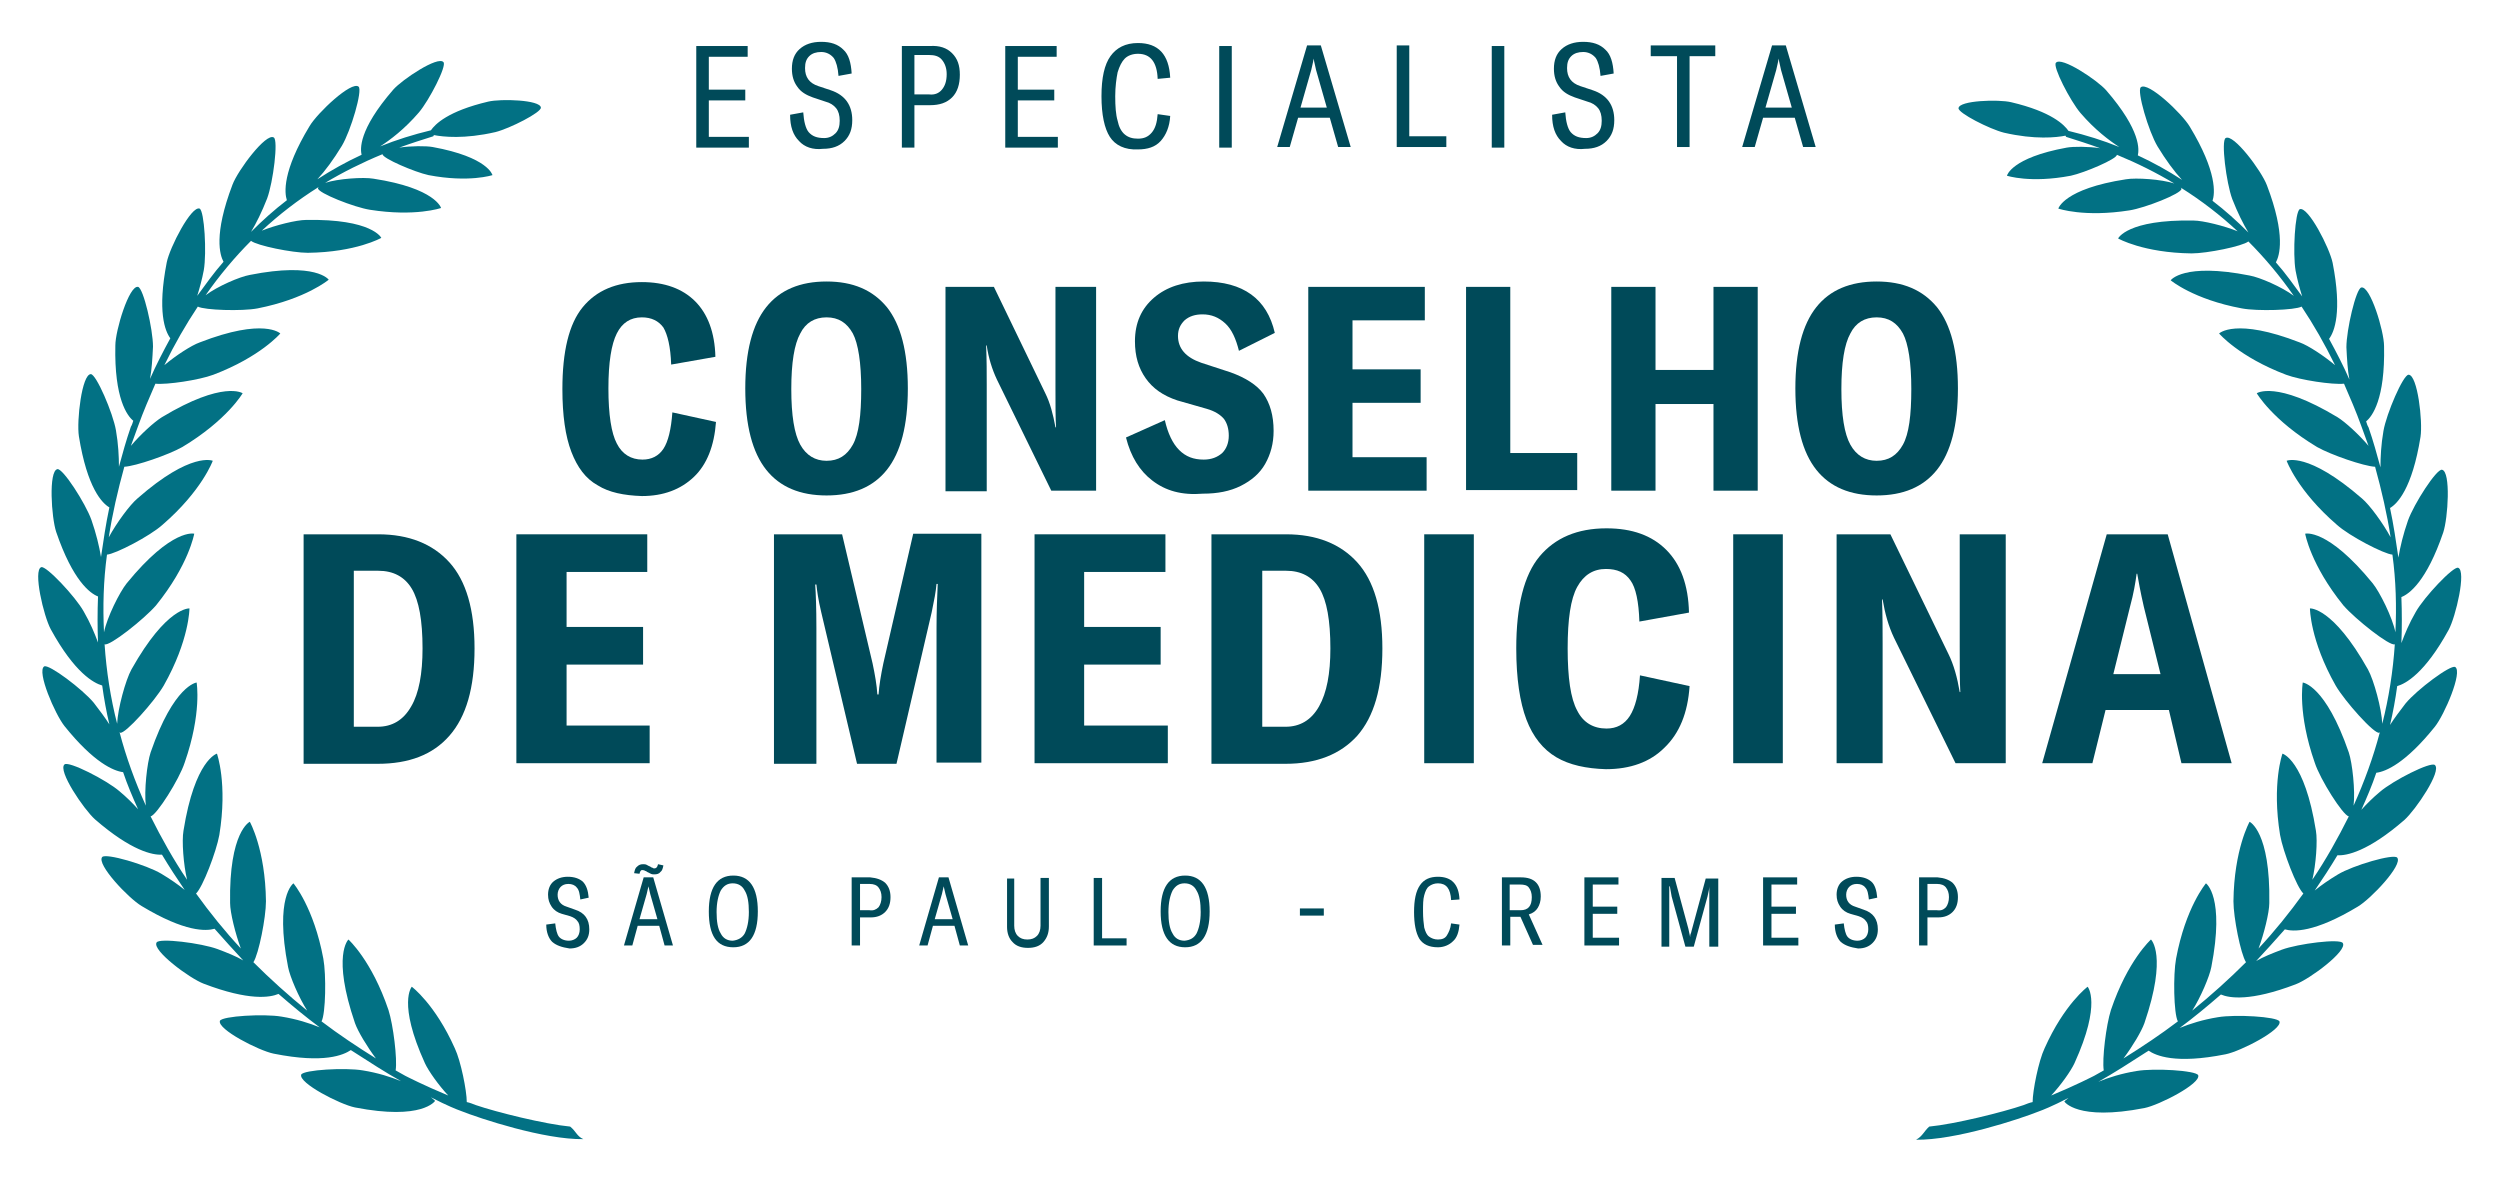
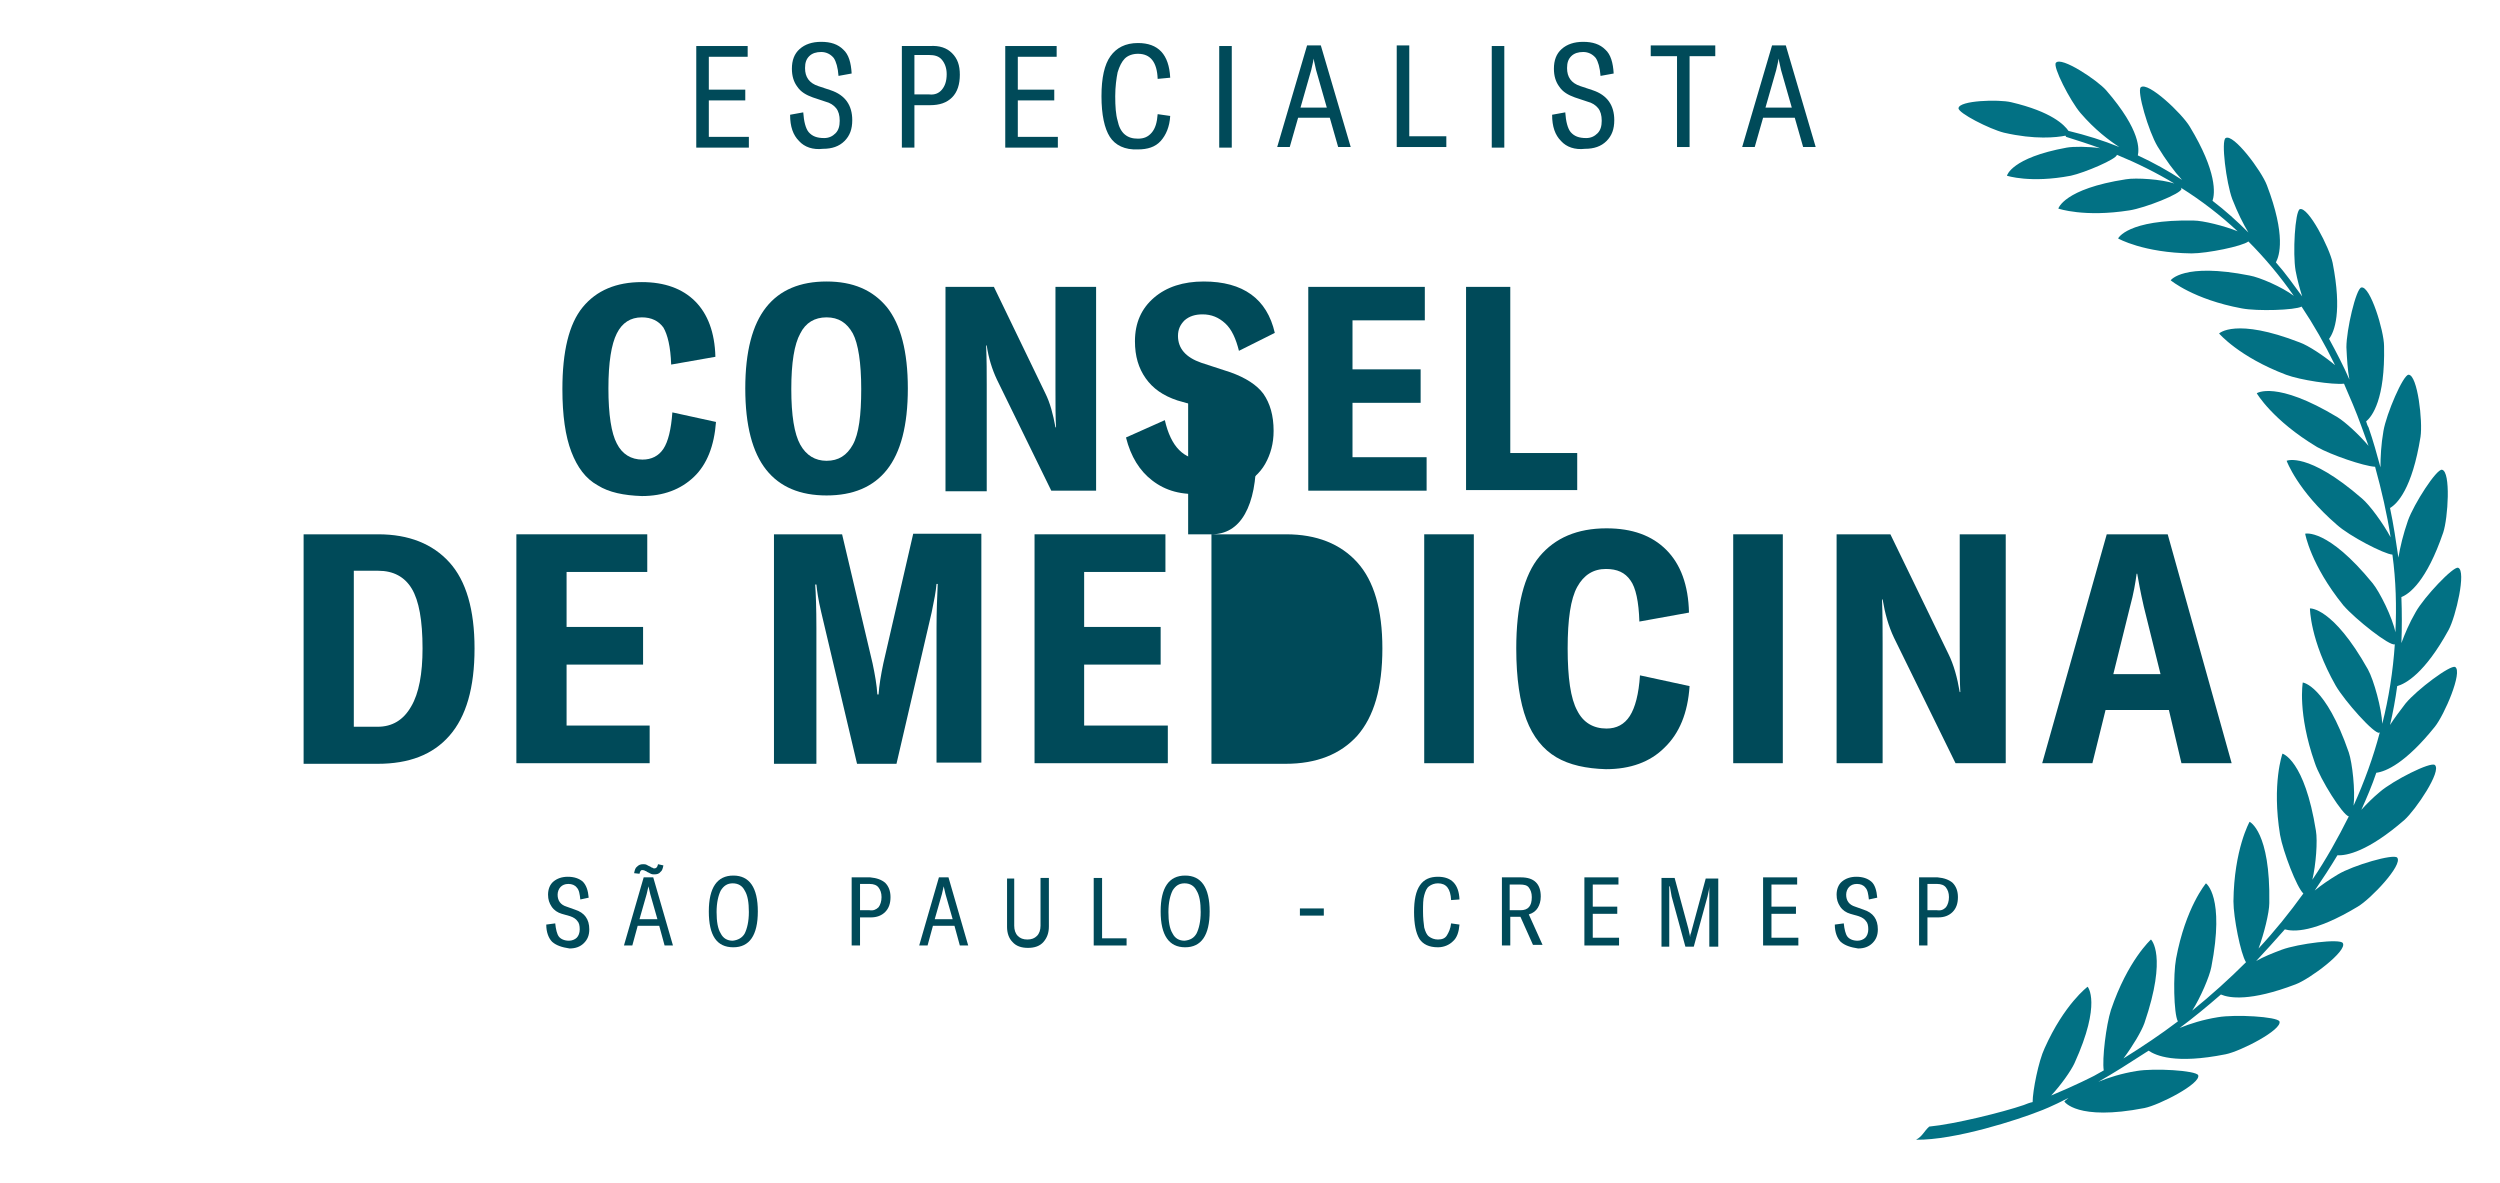
<svg xmlns="http://www.w3.org/2000/svg" version="1.1" id="Layer_1" x="0px" y="0px" viewBox="0 0 418.3 198" style="enable-background:new 0 0 418.3 198;" xml:space="preserve">
  <style type="text/css">
	.st0{fill:#004A59;}
	.st1{fill-rule:evenodd;clip-rule:evenodd;fill:#027184;}
</style>
  <g>
    <g>
      <path class="st0" d="M125.3,22.9v1.8h-8.8v-17h8.6v1.8h-6.5V15h6.1v1.8h-6.1v6.1H125.3z" />
      <path class="st0" d="M133.7,23.6c-1-1-1.5-2.4-1.5-4.4l2.2-0.4c0.1,1.5,0.4,2.7,0.9,3.3c0.6,0.7,1.4,1,2.6,1    c0.8,0,1.4-0.3,1.9-0.8c0.5-0.5,0.7-1.2,0.7-2.1c0-0.9-0.2-1.6-0.6-2.1c-0.4-0.5-1-0.9-1.8-1.1l-2.1-0.7c-1.1-0.4-2-0.9-2.6-1.8    c-0.6-0.8-0.9-1.8-0.9-3c0-1.4,0.4-2.5,1.3-3.3c0.9-0.8,2.1-1.2,3.6-1.2c1.6,0,2.8,0.4,3.7,1.3c0.9,0.8,1.3,2.2,1.4,4l-2.2,0.4    c-0.1-1.4-0.4-2.4-0.8-3c-0.5-0.6-1.2-1-2.1-1c-0.8,0-1.5,0.2-2,0.7c-0.5,0.5-0.7,1.1-0.7,2c0,1.5,0.7,2.5,2.2,3l2.1,0.7    c2.4,0.8,3.6,2.5,3.6,5c0,1.5-0.4,2.6-1.3,3.5c-0.9,0.9-2.1,1.3-3.6,1.3C136,25.1,134.6,24.6,133.7,23.6z" />
      <path class="st0" d="M159.3,8.9c0.9,0.9,1.3,2,1.3,3.6c0,1.6-0.4,2.9-1.3,3.8c-0.9,0.9-2.1,1.3-3.7,1.3H153v7.1h-2.1v-17h4.7    C157.2,7.6,158.4,8,159.3,8.9z M157.6,15c0.5-0.6,0.8-1.4,0.8-2.6c0-1-0.3-1.8-0.8-2.4c-0.5-0.6-1.2-0.8-2.2-0.8H153v6.6h2.5    C156.4,15.9,157.1,15.6,157.6,15z" />
      <path class="st0" d="M177,22.9v1.8h-8.8v-17h8.6v1.8h-6.5V15h6.1v1.8h-6.1v6.1H177z" />
      <path class="st0" d="M185.7,22.9c-0.9-1.4-1.4-3.7-1.4-6.8c0-3.1,0.5-5.3,1.5-6.7c1-1.4,2.5-2.2,4.6-2.2c3.4,0,5.2,1.9,5.4,5.8    l-2.1,0.2c-0.1-2.8-1.2-4.2-3.3-4.2c-0.9,0-1.7,0.3-2.2,0.8c-0.5,0.5-0.9,1.3-1.2,2.3c-0.2,1-0.4,2.4-0.4,4c0,1.7,0.1,3.1,0.4,4.1    c0.2,1,0.6,1.8,1.2,2.3s1.3,0.7,2.2,0.7c1,0,1.7-0.3,2.3-1c0.6-0.7,0.9-1.7,1-3.1l2.1,0.3c-0.1,1.8-0.7,3.2-1.6,4.2    c-0.9,1-2.2,1.4-3.8,1.4C188.2,25.1,186.6,24.3,185.7,22.9z" />
      <path class="st0" d="M204,24.7v-17h2.1v17H204z" />
      <path class="st0" d="M222.5,19.7h-5.3l-1.4,4.9h-2.1l5-17h2.3l5,17h-2.1L222.5,19.7z M222,18l-1.8-6.3c-0.1-0.6-0.3-1.2-0.4-1.9h0    c-0.1,0.7-0.3,1.4-0.4,1.9l-1.8,6.3H222z" />
      <path class="st0" d="M233.7,7.6h2.1v15.2h6.2v1.8h-8.3V7.6z" />
      <path class="st0" d="M249.6,24.7v-17h2.1v17H249.6z" />
      <path class="st0" d="M261.2,23.6c-1-1-1.5-2.4-1.5-4.4l2.2-0.4c0.1,1.5,0.4,2.7,0.9,3.3c0.6,0.7,1.4,1,2.6,1    c0.8,0,1.4-0.3,1.9-0.8c0.5-0.5,0.7-1.2,0.7-2.1c0-0.9-0.2-1.6-0.6-2.1c-0.4-0.5-1-0.9-1.8-1.1l-2.1-0.7c-1.1-0.4-2-0.9-2.6-1.8    c-0.6-0.8-0.9-1.8-0.9-3c0-1.4,0.4-2.5,1.3-3.3c0.9-0.8,2.1-1.2,3.6-1.2c1.6,0,2.8,0.4,3.7,1.3c0.9,0.8,1.3,2.2,1.4,4l-2.2,0.4    c-0.1-1.4-0.4-2.4-0.8-3c-0.5-0.6-1.2-1-2.1-1c-0.8,0-1.5,0.2-2,0.7s-0.7,1.1-0.7,2c0,1.5,0.7,2.5,2.2,3l2.1,0.7    c2.4,0.8,3.6,2.5,3.6,5c0,1.5-0.4,2.6-1.3,3.5c-0.9,0.9-2.1,1.3-3.6,1.3C263.5,25.1,262.1,24.6,261.2,23.6z" />
      <path class="st0" d="M287.1,9.4h-4.4v15.2h-2.1V9.4h-4.4V7.6h10.8V9.4z" />
      <path class="st0" d="M300.3,19.7H295l-1.4,4.9h-2.1l5-17h2.3l5,17h-2.1L300.3,19.7z M299.8,18l-1.8-6.3c-0.1-0.6-0.3-1.2-0.4-1.9    h0c-0.1,0.7-0.3,1.4-0.4,1.9l-1.8,6.3H299.8z" />
    </g>
    <g>
      <path class="st0" d="M92.4,157.6c-0.6-0.6-1-1.6-1-2.9l1.5-0.2c0.1,1,0.3,1.8,0.6,2.2s0.9,0.7,1.7,0.7c0.5,0,1-0.2,1.3-0.5    s0.5-0.8,0.5-1.4c0-0.6-0.1-1.1-0.4-1.4c-0.2-0.3-0.6-0.6-1.2-0.8l-1.4-0.4c-0.7-0.2-1.3-0.6-1.7-1.2c-0.4-0.6-0.6-1.2-0.6-2    c0-0.9,0.3-1.7,0.9-2.2c0.6-0.5,1.4-0.8,2.4-0.8c1.1,0,1.9,0.3,2.5,0.8c0.6,0.6,0.9,1.5,1,2.7l-1.4,0.3c-0.1-0.9-0.2-1.6-0.6-2    c-0.3-0.4-0.8-0.6-1.4-0.6c-0.6,0-1,0.2-1.3,0.5s-0.5,0.8-0.5,1.3c0,1,0.5,1.7,1.5,2l1.4,0.5c1.6,0.5,2.4,1.6,2.4,3.3    c0,1-0.3,1.7-0.9,2.3s-1.4,0.9-2.4,0.9C94,158.5,93.1,158.2,92.4,157.6z" />
      <path class="st0" d="M110.3,154.9h-3.6l-0.9,3.3h-1.4l3.3-11.4h1.6l3.3,11.4h-1.4L110.3,154.9z M107,146.2l-0.9-0.1    c0.1-0.5,0.2-0.9,0.5-1.1c0.3-0.3,0.6-0.4,1-0.4c0.2,0,0.4,0,0.6,0.1s0.3,0.2,0.6,0.3c0.1,0.1,0.3,0.2,0.4,0.2    c0.1,0.1,0.2,0.1,0.3,0.1c0.3,0,0.5-0.2,0.6-0.7l0.9,0.2c-0.1,0.5-0.2,0.9-0.5,1.1c-0.2,0.3-0.6,0.4-1,0.4c-0.2,0-0.4,0-0.6-0.1    c-0.2-0.1-0.4-0.2-0.6-0.3c-0.1-0.1-0.3-0.2-0.4-0.2c-0.1-0.1-0.2-0.1-0.3-0.1C107.3,145.5,107.1,145.7,107,146.2z M110,153.8    l-1.2-4.2c-0.1-0.4-0.2-0.8-0.3-1.3h0c-0.1,0.5-0.2,0.9-0.3,1.3l-1.2,4.2H110z" />
      <path class="st0" d="M118.6,152.5c0-4,1.4-6,4.1-6c2.7,0,4.1,2,4.1,6c0,4-1.4,6-4.1,6C119.9,158.5,118.6,156.5,118.6,152.5z     M124.6,156.2c0.4-0.8,0.7-2,0.7-3.6s-0.2-2.8-0.7-3.6c-0.4-0.8-1.1-1.2-2-1.2c-0.9,0-1.5,0.4-2,1.2c-0.4,0.8-0.7,2-0.7,3.6    s0.2,2.8,0.7,3.6c0.4,0.8,1.1,1.2,2,1.2C123.5,157.3,124.2,156.9,124.6,156.2z" />
      <path class="st0" d="M148.1,147.7c0.6,0.6,0.9,1.4,0.9,2.4c0,1.1-0.3,1.9-0.9,2.5c-0.6,0.6-1.4,0.9-2.4,0.9h-1.8v4.7h-1.4v-11.4    h3.1C146.7,146.9,147.5,147.2,148.1,147.7z M147,151.8c0.3-0.4,0.5-1,0.5-1.7c0-0.7-0.2-1.2-0.5-1.6c-0.3-0.4-0.8-0.6-1.5-0.6    h-1.6v4.4h1.6C146.1,152.4,146.6,152.2,147,151.8z" />
      <path class="st0" d="M159.7,154.9h-3.6l-0.9,3.3h-1.4l3.3-11.4h1.6l3.3,11.4h-1.4L159.7,154.9z M159.4,153.8l-1.2-4.2    c-0.1-0.4-0.2-0.8-0.3-1.3h0c-0.1,0.5-0.2,0.9-0.3,1.3l-1.2,4.2H159.4z" />
      <path class="st0" d="M169.7,146.9v8c0,0.7,0.2,1.3,0.6,1.7c0.4,0.4,0.9,0.6,1.6,0.6s1.2-0.2,1.6-0.6c0.4-0.4,0.6-1,0.6-1.7v-8h1.4    v8.1c0,1.1-0.3,1.9-0.9,2.6s-1.5,1-2.6,1s-2-0.3-2.6-1c-0.6-0.6-0.9-1.5-0.9-2.5v-8.1H169.7z" />
      <path class="st0" d="M183,146.9h1.4V157h4.1v1.2H183V146.9z" />
      <path class="st0" d="M194.2,152.5c0-4,1.4-6,4.1-6c2.7,0,4.1,2,4.1,6c0,4-1.4,6-4.1,6C195.6,158.5,194.2,156.5,194.2,152.5z     M200.2,156.2c0.4-0.8,0.7-2,0.7-3.6s-0.2-2.8-0.7-3.6c-0.4-0.8-1.1-1.2-2-1.2c-0.9,0-1.5,0.4-2,1.2c-0.4,0.8-0.7,2-0.7,3.6    s0.2,2.8,0.7,3.6c0.4,0.8,1.1,1.2,2,1.2C199.2,157.3,199.8,156.9,200.2,156.2z" />
      <path class="st0" d="M221.5,152v1.2h-4V152H221.5z" />
      <path class="st0" d="M237.5,157.1c-0.6-1-0.9-2.5-0.9-4.5c0-2,0.3-3.5,1-4.5s1.7-1.4,3-1.4c2.3,0,3.5,1.3,3.6,3.8l-1.4,0.1    c-0.1-1.9-0.8-2.8-2.2-2.8c-0.6,0-1.1,0.2-1.5,0.5c-0.4,0.3-0.6,0.8-0.8,1.5c-0.2,0.7-0.2,1.6-0.2,2.7c0,1.1,0.1,2,0.2,2.7    c0.2,0.7,0.4,1.2,0.8,1.5c0.4,0.3,0.9,0.5,1.5,0.5c0.7,0,1.2-0.2,1.5-0.7s0.6-1.1,0.7-2l1.4,0.2c-0.1,1.2-0.4,2.2-1.1,2.8    c-0.6,0.6-1.5,1-2.5,1C239.1,158.5,238.1,158,237.5,157.1z" />
      <path class="st0" d="M254.4,153.4h-1.7v4.8h-1.4v-11.4h3.2c2.2,0,3.3,1.1,3.3,3.2c0,0.8-0.2,1.4-0.5,1.9s-0.8,0.9-1.5,1.1l2.3,5.1    h-1.6L254.4,153.4z M252.7,152.3h1.7c1.3,0,1.9-0.7,1.9-2.2c0-0.7-0.2-1.2-0.5-1.6c-0.3-0.4-0.8-0.5-1.5-0.5h-1.7V152.3z" />
      <path class="st0" d="M270.9,157v1.2h-5.8v-11.4h5.7v1.2h-4.3v3.7h4.1v1.2h-4.1v4H270.9z" />
      <path class="st0" d="M278.1,146.9h2.1l2.3,8.5c0.1,0.5,0.2,1,0.3,1.4h0c0-0.2,0-0.4,0.1-0.6s0.1-0.4,0.2-0.7l2.3-8.5h2.1v11.4H286    v-8c0-1.1,0-1.8,0-2.1H286c0,0.3-0.1,0.9-0.3,1.7l-2.3,8.4H282l-2.3-8.4l-0.3-1.7h-0.1c0,0.5,0,1.3,0,2.1v8h-1.3V146.9z" />
      <path class="st0" d="M300.9,157v1.2H295v-11.4h5.7v1.2h-4.3v3.7h4.1v1.2h-4.1v4H300.9z" />
      <path class="st0" d="M308,157.6c-0.6-0.6-1-1.6-1-2.9l1.5-0.2c0.1,1,0.3,1.8,0.6,2.2s0.9,0.7,1.7,0.7c0.5,0,1-0.2,1.3-0.5    s0.5-0.8,0.5-1.4c0-0.6-0.1-1.1-0.4-1.4c-0.2-0.3-0.6-0.6-1.2-0.8l-1.4-0.4c-0.7-0.2-1.3-0.6-1.7-1.2c-0.4-0.6-0.6-1.2-0.6-2    c0-0.9,0.3-1.7,0.9-2.2c0.6-0.5,1.4-0.8,2.4-0.8c1.1,0,1.9,0.3,2.5,0.8s0.9,1.5,1,2.7l-1.4,0.3c-0.1-0.9-0.2-1.6-0.6-2    c-0.3-0.4-0.8-0.6-1.4-0.6c-0.6,0-1,0.2-1.3,0.5c-0.3,0.3-0.5,0.8-0.5,1.3c0,1,0.5,1.7,1.5,2l1.4,0.5c1.6,0.5,2.4,1.6,2.4,3.3    c0,1-0.3,1.7-0.9,2.3c-0.6,0.6-1.4,0.9-2.4,0.9C309.6,158.5,308.7,158.2,308,157.6z" />
      <path class="st0" d="M326.7,147.7c0.6,0.6,0.9,1.4,0.9,2.4c0,1.1-0.3,1.9-0.9,2.5c-0.6,0.6-1.4,0.9-2.4,0.9h-1.8v4.7h-1.4v-11.4    h3.1C325.3,146.9,326.1,147.2,326.7,147.7z M325.6,151.8c0.3-0.4,0.5-1,0.5-1.7c0-0.7-0.2-1.2-0.5-1.6c-0.3-0.4-0.8-0.6-1.5-0.6    h-1.6v4.4h1.6C324.8,152.4,325.2,152.2,325.6,151.8z" />
    </g>
    <g>
      <path class="st0" d="M100,81.2c-2-1.1-3.4-3-4.4-5.6c-1-2.6-1.5-6.1-1.5-10.5c0-6.3,1.1-10.9,3.4-13.7c2.3-2.8,5.6-4.2,9.9-4.2    c3.8,0,6.8,1.1,8.9,3.2c2.1,2.1,3.3,5.2,3.4,9.3l-7.4,1.3c-0.1-3-0.6-5-1.3-6.2c-0.8-1.1-2-1.7-3.6-1.7c-1.9,0-3.3,0.9-4.2,2.7    s-1.4,4.8-1.4,9.2c0,4.4,0.5,7.5,1.4,9.2c0.9,1.8,2.4,2.7,4.3,2.7c1.5,0,2.7-0.6,3.5-1.8c0.8-1.2,1.3-3.3,1.5-6.1l7.3,1.6    c-0.3,4-1.5,7.1-3.7,9.2c-2.2,2.1-5.1,3.2-8.7,3.2C104.4,82.9,101.9,82.4,100,81.2z" />
      <path class="st0" d="M128.2,78.6c-2.3-2.9-3.5-7.4-3.5-13.6c0-6.2,1.2-10.7,3.5-13.6c2.3-2.9,5.7-4.3,10.1-4.3    c4.4,0,7.7,1.4,10.1,4.3c2.3,2.9,3.5,7.4,3.5,13.6s-1.2,10.7-3.5,13.6c-2.3,2.9-5.7,4.3-10.1,4.3    C133.9,82.9,130.5,81.5,128.2,78.6z M142.7,74.4c1-1.8,1.4-4.9,1.4-9.3c0-4.4-0.5-7.6-1.4-9.3c-1-1.8-2.4-2.7-4.4-2.7    c-2,0-3.5,0.9-4.4,2.7c-1,1.8-1.5,4.9-1.5,9.3c0,4.4,0.5,7.5,1.5,9.3c1,1.8,2.5,2.7,4.4,2.7C140.3,77.1,141.7,76.2,142.7,74.4z" />
      <path class="st0" d="M158.2,48h8.1l8.6,17.8c0.8,1.6,1.3,3.5,1.7,5.7h0.1c-0.1-1.5-0.1-3.8-0.1-6.8V48h6.8v34.1h-7.5l-9.1-18.6    c-0.8-1.7-1.4-3.6-1.7-5.7h-0.1c0.1,2.4,0.1,4.6,0.1,6.6v17.8h-6.9V48z" />
      <path class="st0" d="M192.8,80.4c-2.1-1.6-3.6-4-4.4-7.2l6.5-2.9c0.5,2.2,1.3,3.9,2.4,5c1.1,1.1,2.4,1.6,4.1,1.6    c1.3,0,2.3-0.4,3.1-1.1c0.7-0.7,1.1-1.7,1.1-2.9c0-1.2-0.3-2.1-0.8-2.8c-0.6-0.7-1.5-1.3-2.9-1.7L197,67c-2.4-0.8-4.1-2-5.3-3.7    c-1.2-1.7-1.8-3.7-1.8-6.2c0-3.1,1.1-5.5,3.2-7.3c2.1-1.8,4.9-2.7,8.3-2.7c6.6,0,10.6,2.9,11.9,8.6l-6,3c-0.5-2-1.2-3.6-2.3-4.6    c-1.1-1-2.3-1.5-3.8-1.5c-1.2,0-2.2,0.3-3,1c-0.7,0.7-1.1,1.5-1.1,2.6c0,2.1,1.3,3.6,3.9,4.5l4.9,1.6c2.5,0.9,4.4,2.1,5.5,3.6    c1.1,1.6,1.7,3.6,1.7,6.2c0,2.1-0.5,3.9-1.4,5.5c-0.9,1.6-2.3,2.8-4.1,3.7c-1.8,0.9-3.9,1.3-6.3,1.3    C197.7,82.9,195,82.1,192.8,80.4z" />
      <path class="st0" d="M238.7,76.5v5.6h-19.8V48h19.5v5.6h-12.1v8.2h11.4v5.6h-11.4v9.1H238.7z" />
      <path class="st0" d="M245.3,48h7.4v27.8h11.2v6.2h-18.6V48z" />
-       <path class="st0" d="M294.1,82.1h-7.4V67.6h-9.7v14.5h-7.4V48h7.4v13.9h9.7V48h7.4V82.1z" />
-       <path class="st0" d="M303.9,78.6c-2.3-2.9-3.5-7.4-3.5-13.6c0-6.2,1.2-10.7,3.5-13.6c2.3-2.9,5.7-4.3,10.1-4.3    c4.4,0,7.7,1.4,10.1,4.3c2.3,2.9,3.5,7.4,3.5,13.6s-1.2,10.7-3.5,13.6c-2.3,2.9-5.7,4.3-10.1,4.3    C309.6,82.9,306.2,81.5,303.9,78.6z M318.4,74.4c1-1.8,1.4-4.9,1.4-9.3c0-4.4-0.5-7.6-1.4-9.3c-1-1.8-2.4-2.7-4.4-2.7    c-2,0-3.5,0.9-4.4,2.7c-1,1.8-1.5,4.9-1.5,9.3c0,4.4,0.5,7.5,1.5,9.3c1,1.8,2.5,2.7,4.4,2.7C316,77.1,317.4,76.2,318.4,74.4z" />
      <path class="st0" d="M50.8,89.4h12.5c5.1,0,9.1,1.6,11.9,4.7c2.8,3.1,4.2,7.9,4.2,14.4c0,6.6-1.4,11.4-4.2,14.6s-6.8,4.7-12,4.7    H50.8V89.4z M63.2,121.6c2.4,0,4.3-1.1,5.6-3.4c1.3-2.2,1.9-5.5,1.9-9.7c0-4.7-0.6-8-1.8-10c-1.2-2-3.1-3-5.6-3h-4.1v26.1H63.2z" />
      <path class="st0" d="M108.7,121.4v6.3H86.4V89.4h21.9v6.3H94.8v9.2h12.8v6.3H94.8v10.2H108.7z" />
      <path class="st0" d="M129.5,89.4h11.4L146,111c0.4,1.9,0.7,3.6,0.8,5.2h0.2c0.1-1.5,0.4-3.3,0.8-5.2l5-21.7h11.4v38.3h-7.5V105    c0-2.6,0.1-5.1,0.2-7.3h-0.2c-0.1,1.2-0.4,2.8-0.8,4.7l-5.9,25.4h-6.6l-6-25.4c-0.5-2.1-0.7-3.6-0.8-4.6h-0.2    c0.1,1.4,0.2,3.9,0.2,7.3v22.7h-7.1V89.4z" />
      <path class="st0" d="M195.4,121.4v6.3h-22.3V89.4H195v6.3h-13.6v9.2h12.8v6.3h-12.8v10.2H195.4z" />
-       <path class="st0" d="M202.7,89.4h12.5c5.1,0,9.1,1.6,11.9,4.7c2.8,3.1,4.2,7.9,4.2,14.4c0,6.6-1.4,11.4-4.2,14.6    c-2.8,3.1-6.8,4.7-12,4.7h-12.4V89.4z M215.1,121.6c2.4,0,4.3-1.1,5.6-3.4s1.9-5.5,1.9-9.7c0-4.7-0.6-8-1.8-10c-1.2-2-3.1-3-5.6-3    h-4v26.1H215.1z" />
+       <path class="st0" d="M202.7,89.4h12.5c5.1,0,9.1,1.6,11.9,4.7c2.8,3.1,4.2,7.9,4.2,14.4c0,6.6-1.4,11.4-4.2,14.6    c-2.8,3.1-6.8,4.7-12,4.7h-12.4V89.4z c2.4,0,4.3-1.1,5.6-3.4s1.9-5.5,1.9-9.7c0-4.7-0.6-8-1.8-10c-1.2-2-3.1-3-5.6-3    h-4v26.1H215.1z" />
      <path class="st0" d="M238.3,127.7V89.4h8.3v38.3H238.3z" />
      <path class="st0" d="M260.4,126.7c-2.2-1.3-3.9-3.4-5-6.3c-1.1-2.9-1.7-6.9-1.7-11.9c0-7.1,1.3-12.3,3.9-15.4    c2.6-3.1,6.3-4.7,11.2-4.7c4.3,0,7.6,1.2,10,3.6c2.4,2.4,3.7,5.9,3.8,10.5l-8.3,1.5c-0.1-3.3-0.6-5.7-1.5-6.9    c-0.9-1.3-2.2-1.9-4.1-1.9c-2.1,0-3.7,1-4.8,3s-1.6,5.4-1.6,10.3c0,4.9,0.5,8.4,1.6,10.4c1,2,2.7,3,4.9,3c1.7,0,3-0.7,3.9-2.1    c0.9-1.4,1.5-3.7,1.7-6.8l8.3,1.8c-0.3,4.5-1.7,7.9-4.2,10.3c-2.4,2.4-5.7,3.6-9.8,3.6C265.4,128.6,262.6,128,260.4,126.7z" />
      <path class="st0" d="M290,127.7V89.4h8.3v38.3H290z" />
      <path class="st0" d="M307.2,89.4h9.1l9.7,20c0.9,1.8,1.5,4,1.9,6.4h0.1c-0.1-1.7-0.1-4.2-0.1-7.7V89.4h7.7v38.3h-8.4l-10.3-21    c-0.9-1.9-1.5-4-1.9-6.4h-0.1c0.1,2.7,0.1,5.1,0.1,7.4v20h-7.7V89.4z" />
      <path class="st0" d="M362.9,118.8h-10.6l-2.2,8.9h-8.4l10.8-38.3h10.2l10.7,38.3H365L362.9,118.8z M361.5,112.8l-2.8-11.3    c-0.6-2.6-0.9-4.4-1.1-5.5h-0.1c-0.2,1.5-0.5,3.3-1.1,5.5l-2.8,11.3H361.5z" />
    </g>
-     <path class="st1" d="M95.4,188.5c-4.2-0.4-12.3-2.4-15.8-3.6c-0.5-0.2-1-0.4-1.5-0.5c0-1.9-1-6.9-2-9c-3.3-7.4-7.2-10.3-7.2-10.3   s-2.4,2.7,2.2,12.8c0.6,1.3,2.3,3.7,3.9,5.4c-4.1-1.7-7-3.2-7.2-3.3c-0.5-0.3-1.1-0.6-1.6-0.9c0.3-1.9-0.4-7.6-1.2-10.1   c-2.8-8.3-6.7-11.8-6.7-11.8s-2.8,2.6,1.1,14c0.5,1.4,2,3.9,3.5,5.9c-3.2-2-6.2-4-9.1-6.2c0.7-1.3,0.8-7.8,0.3-10.5   c-1.6-8.6-5-12.6-5-12.6s-3.2,2.2-0.9,14c0.3,1.6,1.8,5.1,3.2,7.3c-3.2-2.6-6.2-5.3-9-8.1c0.9-1.4,2.1-7.5,2.1-10.2   c-0.1-8.7-2.7-13.3-2.7-13.3s-3.5,1.6-3.3,13.6c0,1.6,0.9,5.2,1.8,7.6c-2.7-2.9-5.2-6-7.5-9.2c1.1-1,3.4-7,3.9-9.8   c1.4-8.6-0.4-13.6-0.4-13.6s-3.7,1-5.6,12.9c-0.3,1.7,0,5.7,0.6,8.2c-2.3-3.4-4.3-7-6.1-10.6c1-0.2,4.8-6.2,5.7-9   c2.9-8.3,2-13.4,2-13.4s-3.8,0.4-7.7,11.7c-0.6,1.8-1.1,6.4-0.8,8.9c-1.8-4-3.3-8.1-4.4-12.3c0,0,0.1,0.1,0.1,0.1   c0.8,0.3,5.8-5.3,7.3-7.9c4.3-7.6,4.3-12.9,4.3-12.9s-3.8-0.3-9.7,10.2c-1,1.8-2.3,6.6-2.4,9.1c-1.1-4.3-1.8-8.8-2.1-13.3   c0,0,0,0,0,0c0.8,0.4,6.6-4.2,8.6-6.5c5.5-6.8,6.4-12,6.4-12s-3.7-1-11.3,8.3c-1.2,1.5-3.3,5.7-3.8,8.2c-0.2-4.3-0.1-8.6,0.5-13   c1.4-0.1,7.2-3.1,9.3-5c6.6-5.7,8.4-10.7,8.4-10.7S32,75.5,23,83.4c-1.3,1.1-3.5,4.1-4.8,6.5c0.6-3.9,1.5-7.8,2.6-11.8   c1.9-0.1,7.4-2,9.7-3.3c7.5-4.5,10.1-9,10.1-9s-3.2-2.2-13.5,4c-1.3,0.8-3.6,2.9-5.2,4.8c0.4-1.1,0.8-2.2,1.2-3.3   c0.9-2.5,1.9-4.8,2.9-7.1c1.9,0.2,7.3-0.6,9.7-1.5c7.9-3,11.2-6.9,11.2-6.9s-2.7-2.7-13.5,1.5c-1.4,0.5-4,2.2-5.9,3.8   c1.7-3.5,3.6-6.8,5.6-9.8c1.1,0.6,7.4,0.8,10,0.3C51.2,50,55,46.8,55,46.8s-2.1-3-13.2-0.8c-1.7,0.3-5.4,1.9-7.4,3.4   c2.3-3.3,4.9-6.4,7.6-9.1c1,0.8,6.9,2,9.5,2c8.1-0.1,12.3-2.5,12.3-2.5s-1.5-3.2-12.6-3c-1.6,0-5.2,0.9-7.4,1.8   c2.9-2.7,6-5.1,9.5-7.3c0,0.1-0.1,0.1-0.1,0.2c0,0.8,6.1,3.2,8.7,3.6c7.6,1.2,11.9-0.3,11.9-0.3s-0.9-3.3-11.3-4.9   c-1.7-0.3-6,0-8.1,0.7c3-1.8,6.2-3.4,9.6-4.8c0,0,0,0,0,0c0,0.7,5.4,3,7.7,3.5c6.8,1.3,10.7,0,10.7,0s-0.7-3-10-4.7   c-1.1-0.2-3.6-0.2-5.6,0.1c1.9-0.7,3.8-1.3,5.7-1.9l0.1-0.2c1.5,0.3,5.1,0.7,10.3-0.5c2.4-0.6,7.7-3.3,7.6-4.1   c-0.1-1.3-6.7-1.5-8.8-1c-6.8,1.6-8.9,3.8-9.6,4.8c-2.9,0.7-5.8,1.6-8.5,2.7c1.7-1.1,4.1-2.9,6.5-5.7c1.7-2,4.7-7.8,4.1-8.4   c-0.9-1.1-6.9,2.9-8.4,4.6c-5.9,6.8-5.5,10-5.3,10.9c-2.6,1.2-5.1,2.6-7.4,4.1c1.3-1.4,2.7-3.3,4.1-5.6c1.5-2.5,3.5-9.3,2.8-9.9   c-1.2-1-6.9,4.4-8.2,6.6c-4.6,7.6-4.2,11.2-3.8,12.4c-2.1,1.6-4.1,3.4-6,5.3c0.9-1.5,1.8-3.3,2.7-5.6c1-2.7,1.9-9.8,1.1-10.2   c-1.3-0.8-6,5.5-6.9,7.9c-3.2,8.4-2.1,11.8-1.5,12.9c-1.6,1.8-3,3.8-4.4,5.7c0.4-1.3,0.8-2.7,1.1-4.3c0.5-2.9,0.1-9.9-0.7-10.3   c-1.4-0.5-5,6.5-5.5,9c-1.6,8.2-0.3,11.5,0.6,12.7c-1.2,2.2-2.4,4.5-3.4,6.8c0.3-1.6,0.4-3.4,0.5-5.4c0-2.9-1.6-9.8-2.5-10   c-1.5-0.3-3.8,7.3-3.8,9.8c-0.2,8.9,2,11.8,3,12.6c-0.1,0.3-0.2,0.7-0.4,1c-0.8,2.3-1.4,4.5-2,6.7c0-1.7-0.1-3.8-0.5-6.1   c-0.5-2.9-3.3-9.4-4.2-9.4c-1.5,0-2.4,7.8-2,10.4c1.4,8.7,3.9,11.2,5.1,11.9c-0.6,2.8-1,5.6-1.4,8.3c-0.3-1.8-0.8-3.9-1.6-6.2   c-1-2.8-4.8-8.7-5.7-8.5c-1.5,0.3-1,8.1-0.2,10.5c2.8,8.2,5.7,10.3,7,10.8c-0.1,2.6-0.1,5.2,0,7.7c-0.6-1.6-1.3-3.3-2.4-5.2   c-1.4-2.5-6.3-7.7-7.1-7.4c-1.4,0.5,0.4,8.2,1.6,10.4c4,7.3,7.2,9,8.6,9.4c0.3,2.2,0.7,4.4,1.2,6.5c-0.7-1.1-1.6-2.3-2.6-3.6   c-1.9-2.3-7.5-6.5-8.3-6.1c-1.3,0.8,1.8,8,3.4,10c4.9,6.1,8.2,7.5,9.8,7.7c0.7,2.1,1.6,4.2,2.5,6.2c-0.9-1-1.9-2-3.1-3   c-2.2-1.9-8.5-5.1-9.2-4.5c-1.2,1,3.2,7.5,5.1,9.2c6.1,5.3,9.7,6,11.2,5.9c1.2,2,2.5,4,3.8,5.9c-1.1-0.9-2.4-1.8-3.9-2.7   c-2.5-1.5-9.3-3.5-9.9-2.8c-1,1.2,4.4,6.9,6.6,8.2c7.3,4.4,10.8,4.2,12.2,3.8c1.6,1.8,3.2,3.6,4.8,5.3c-1.2-0.7-2.7-1.3-4.3-1.9   c-2.7-1-9.8-1.9-10.2-1.1c-0.8,1.3,5.5,6,7.9,6.9c7.6,2.9,11.1,2.3,12.5,1.7c2.3,2,4.6,3.9,6.9,5.6c-1.7-0.7-3.9-1.4-6.4-1.8   c-2.9-0.5-9.9-0.1-10.3,0.7c-0.5,1.4,6.5,5,9,5.5c8.5,1.7,11.7,0.2,12.9-0.6c3.1,2,5.9,3.8,8.4,5.2c-1.7-0.7-3.9-1.4-6.4-1.8   c-2.9-0.5-9.9-0.1-10.3,0.7c-0.5,1.4,6.5,5,9,5.5c11.3,2.2,13.4-1.1,13.4-1.1s-0.2-0.2-0.7-0.6c2.7,1.4,4.5,2.1,4.8,2.2   c3.5,1.4,14.2,4.9,20.7,4.8C96.5,190.1,96.4,189.3,95.4,188.5z" />
    <path class="st1" d="M322.8,188.5c4.2-0.4,12.3-2.4,15.8-3.6c0.5-0.2,1-0.4,1.5-0.5c0-1.9,1-6.9,2-9c3.3-7.4,7.2-10.3,7.2-10.3   s2.4,2.7-2.2,12.8c-0.6,1.3-2.3,3.7-3.9,5.4c4.1-1.7,7-3.2,7.2-3.3c0.5-0.3,1.1-0.6,1.6-0.9c-0.3-1.9,0.4-7.6,1.2-10.1   c2.8-8.3,6.7-11.8,6.7-11.8s2.8,2.6-1.1,14c-0.5,1.4-2,3.9-3.5,5.9c3.2-2,6.2-4,9.1-6.2c-0.7-1.3-0.8-7.8-0.3-10.5   c1.6-8.6,5-12.6,5-12.6s3.2,2.2,0.9,14c-0.3,1.6-1.8,5.1-3.2,7.3c3.2-2.6,6.2-5.3,9-8.1c-0.9-1.4-2.1-7.5-2.1-10.2   c0.1-8.7,2.7-13.3,2.7-13.3s3.5,1.6,3.3,13.6c0,1.6-0.9,5.2-1.8,7.6c2.7-2.9,5.2-6,7.5-9.2c-1.1-1-3.4-7-3.9-9.8   c-1.4-8.6,0.4-13.6,0.4-13.6s3.7,1,5.6,12.9c0.3,1.7,0,5.7-0.6,8.2c2.3-3.4,4.3-7,6.1-10.6c-1-0.2-4.8-6.2-5.7-9   c-2.9-8.3-2-13.4-2-13.4s3.8,0.4,7.7,11.7c0.6,1.8,1.1,6.4,0.8,8.9c1.8-4,3.3-8.1,4.4-12.3c0,0-0.1,0.1-0.1,0.1   c-0.8,0.3-5.8-5.3-7.3-7.9c-4.3-7.6-4.3-12.9-4.3-12.9s3.8-0.3,9.7,10.2c1,1.8,2.3,6.6,2.4,9.1c1.1-4.3,1.8-8.8,2.1-13.3   c0,0,0,0,0,0c-0.8,0.4-6.6-4.2-8.6-6.5c-5.5-6.8-6.4-12-6.4-12s3.7-1,11.3,8.3c1.2,1.5,3.3,5.7,3.8,8.2c0.2-4.3,0.1-8.6-0.5-13   c-1.4-0.1-7.2-3.1-9.3-5c-6.6-5.7-8.4-10.7-8.4-10.7s3.5-1.6,12.6,6.3c1.3,1.1,3.5,4.1,4.8,6.5c-0.6-3.9-1.5-7.8-2.6-11.8   c-1.9-0.1-7.4-2-9.7-3.3c-7.5-4.5-10.1-9-10.1-9s3.2-2.2,13.5,4c1.3,0.8,3.6,2.9,5.2,4.8c-0.4-1.1-0.8-2.2-1.2-3.3   c-0.9-2.5-1.9-4.8-2.9-7.1c-1.9,0.2-7.3-0.6-9.7-1.5c-7.9-3-11.2-6.9-11.2-6.9s2.7-2.7,13.5,1.5c1.4,0.5,4,2.2,5.9,3.8   c-1.7-3.5-3.6-6.8-5.6-9.8c-1.1,0.6-7.4,0.8-10,0.3c-8.1-1.5-11.9-4.7-11.9-4.7s2.1-3,13.2-0.8c1.7,0.3,5.4,1.9,7.4,3.4   c-2.3-3.3-4.9-6.4-7.6-9.1c-1,0.8-6.9,2-9.5,2c-8.1-0.1-12.3-2.5-12.3-2.5s1.5-3.2,12.6-3c1.6,0,5.2,0.9,7.4,1.8   c-2.9-2.7-6-5.1-9.5-7.3c0,0.1,0.1,0.1,0.1,0.2c0,0.8-6.1,3.2-8.7,3.6c-7.6,1.2-11.9-0.3-11.9-0.3s0.9-3.3,11.3-4.9   c1.7-0.3,6,0,8.1,0.7c-3-1.8-6.2-3.4-9.6-4.8c0,0,0,0,0,0c0,0.7-5.4,3-7.7,3.5c-6.8,1.3-10.7,0-10.7,0s0.7-3,10-4.7   c1.1-0.2,3.6-0.2,5.6,0.1c-1.9-0.7-3.8-1.3-5.7-1.9l-0.1-0.2c-1.5,0.3-5.1,0.7-10.3-0.5c-2.4-0.6-7.7-3.3-7.6-4.1   c0.1-1.3,6.7-1.5,8.8-1c6.8,1.6,8.9,3.8,9.6,4.8c2.9,0.7,5.8,1.6,8.5,2.7c-1.7-1.1-4.1-2.9-6.5-5.7c-1.7-2-4.7-7.8-4.1-8.4   c0.9-1.1,6.9,2.9,8.4,4.6c5.9,6.8,5.5,10,5.3,10.9c2.6,1.2,5.1,2.6,7.4,4.1c-1.3-1.4-2.7-3.3-4.1-5.6c-1.5-2.5-3.5-9.3-2.8-9.9   c1.2-1,6.9,4.4,8.2,6.6c4.6,7.6,4.2,11.2,3.8,12.4c2.1,1.6,4.1,3.4,6,5.3c-0.9-1.5-1.8-3.3-2.7-5.6c-1-2.7-1.9-9.8-1.1-10.2   c1.3-0.8,6,5.5,6.9,7.9c3.2,8.4,2.1,11.8,1.5,12.9c1.6,1.8,3,3.8,4.4,5.7c-0.4-1.3-0.8-2.7-1.1-4.3c-0.5-2.9-0.1-9.9,0.7-10.3   c1.4-0.5,5,6.5,5.5,9c1.6,8.2,0.3,11.5-0.6,12.7c1.2,2.2,2.4,4.5,3.4,6.8c-0.3-1.6-0.4-3.4-0.5-5.4c0-2.9,1.6-9.8,2.5-10   c1.5-0.3,3.8,7.3,3.8,9.8c0.2,8.9-2,11.8-3,12.6c0.1,0.3,0.2,0.7,0.4,1c0.8,2.3,1.4,4.5,2,6.7c0-1.7,0.1-3.8,0.5-6.1   c0.5-2.9,3.3-9.4,4.2-9.4c1.5,0,2.4,7.8,2,10.4c-1.4,8.7-3.9,11.2-5.1,11.9c0.6,2.8,1,5.6,1.4,8.3c0.3-1.8,0.8-3.9,1.6-6.2   c1-2.8,4.8-8.7,5.7-8.5c1.5,0.3,1,8.1,0.2,10.5c-2.8,8.2-5.7,10.3-7,10.8c0.1,2.6,0.1,5.2,0,7.7c0.6-1.6,1.3-3.3,2.4-5.2   c1.4-2.5,6.3-7.7,7.1-7.4c1.4,0.5-0.4,8.2-1.6,10.4c-4,7.3-7.2,9-8.6,9.4c-0.3,2.2-0.7,4.4-1.2,6.5c0.7-1.1,1.6-2.3,2.6-3.6   c1.9-2.3,7.5-6.5,8.3-6.1c1.3,0.8-1.8,8-3.4,10c-4.9,6.1-8.2,7.5-9.8,7.7c-0.7,2.1-1.6,4.2-2.5,6.2c0.9-1,1.9-2,3.1-3   c2.2-1.9,8.5-5.1,9.2-4.5c1.2,1-3.2,7.5-5.1,9.2c-6.1,5.3-9.7,6-11.2,5.9c-1.2,2-2.5,4-3.8,5.9c1.1-0.9,2.4-1.8,3.9-2.7   c2.5-1.5,9.3-3.5,9.9-2.8c1,1.2-4.4,6.9-6.6,8.2c-7.3,4.4-10.8,4.2-12.2,3.8c-1.6,1.8-3.2,3.6-4.8,5.3c1.2-0.7,2.7-1.3,4.3-1.9   c2.7-1,9.8-1.9,10.2-1.1c0.8,1.3-5.5,6-7.9,6.9c-7.6,2.9-11.1,2.3-12.5,1.7c-2.3,2-4.6,3.9-6.9,5.6c1.7-0.7,3.9-1.4,6.4-1.8   c2.9-0.5,9.9-0.1,10.3,0.7c0.5,1.4-6.5,5-9,5.5c-8.5,1.7-11.7,0.2-12.9-0.6c-3.1,2-5.9,3.8-8.4,5.2c1.7-0.7,3.9-1.4,6.4-1.8   c2.9-0.5,9.9-0.1,10.3,0.7c0.5,1.4-6.5,5-9,5.5c-11.3,2.2-13.4-1.1-13.4-1.1s0.2-0.2,0.7-0.6c-2.7,1.4-4.5,2.1-4.8,2.2   c-3.5,1.4-14.2,4.9-20.7,4.8C321.7,190.1,321.9,189.3,322.8,188.5z" />
  </g>
</svg>